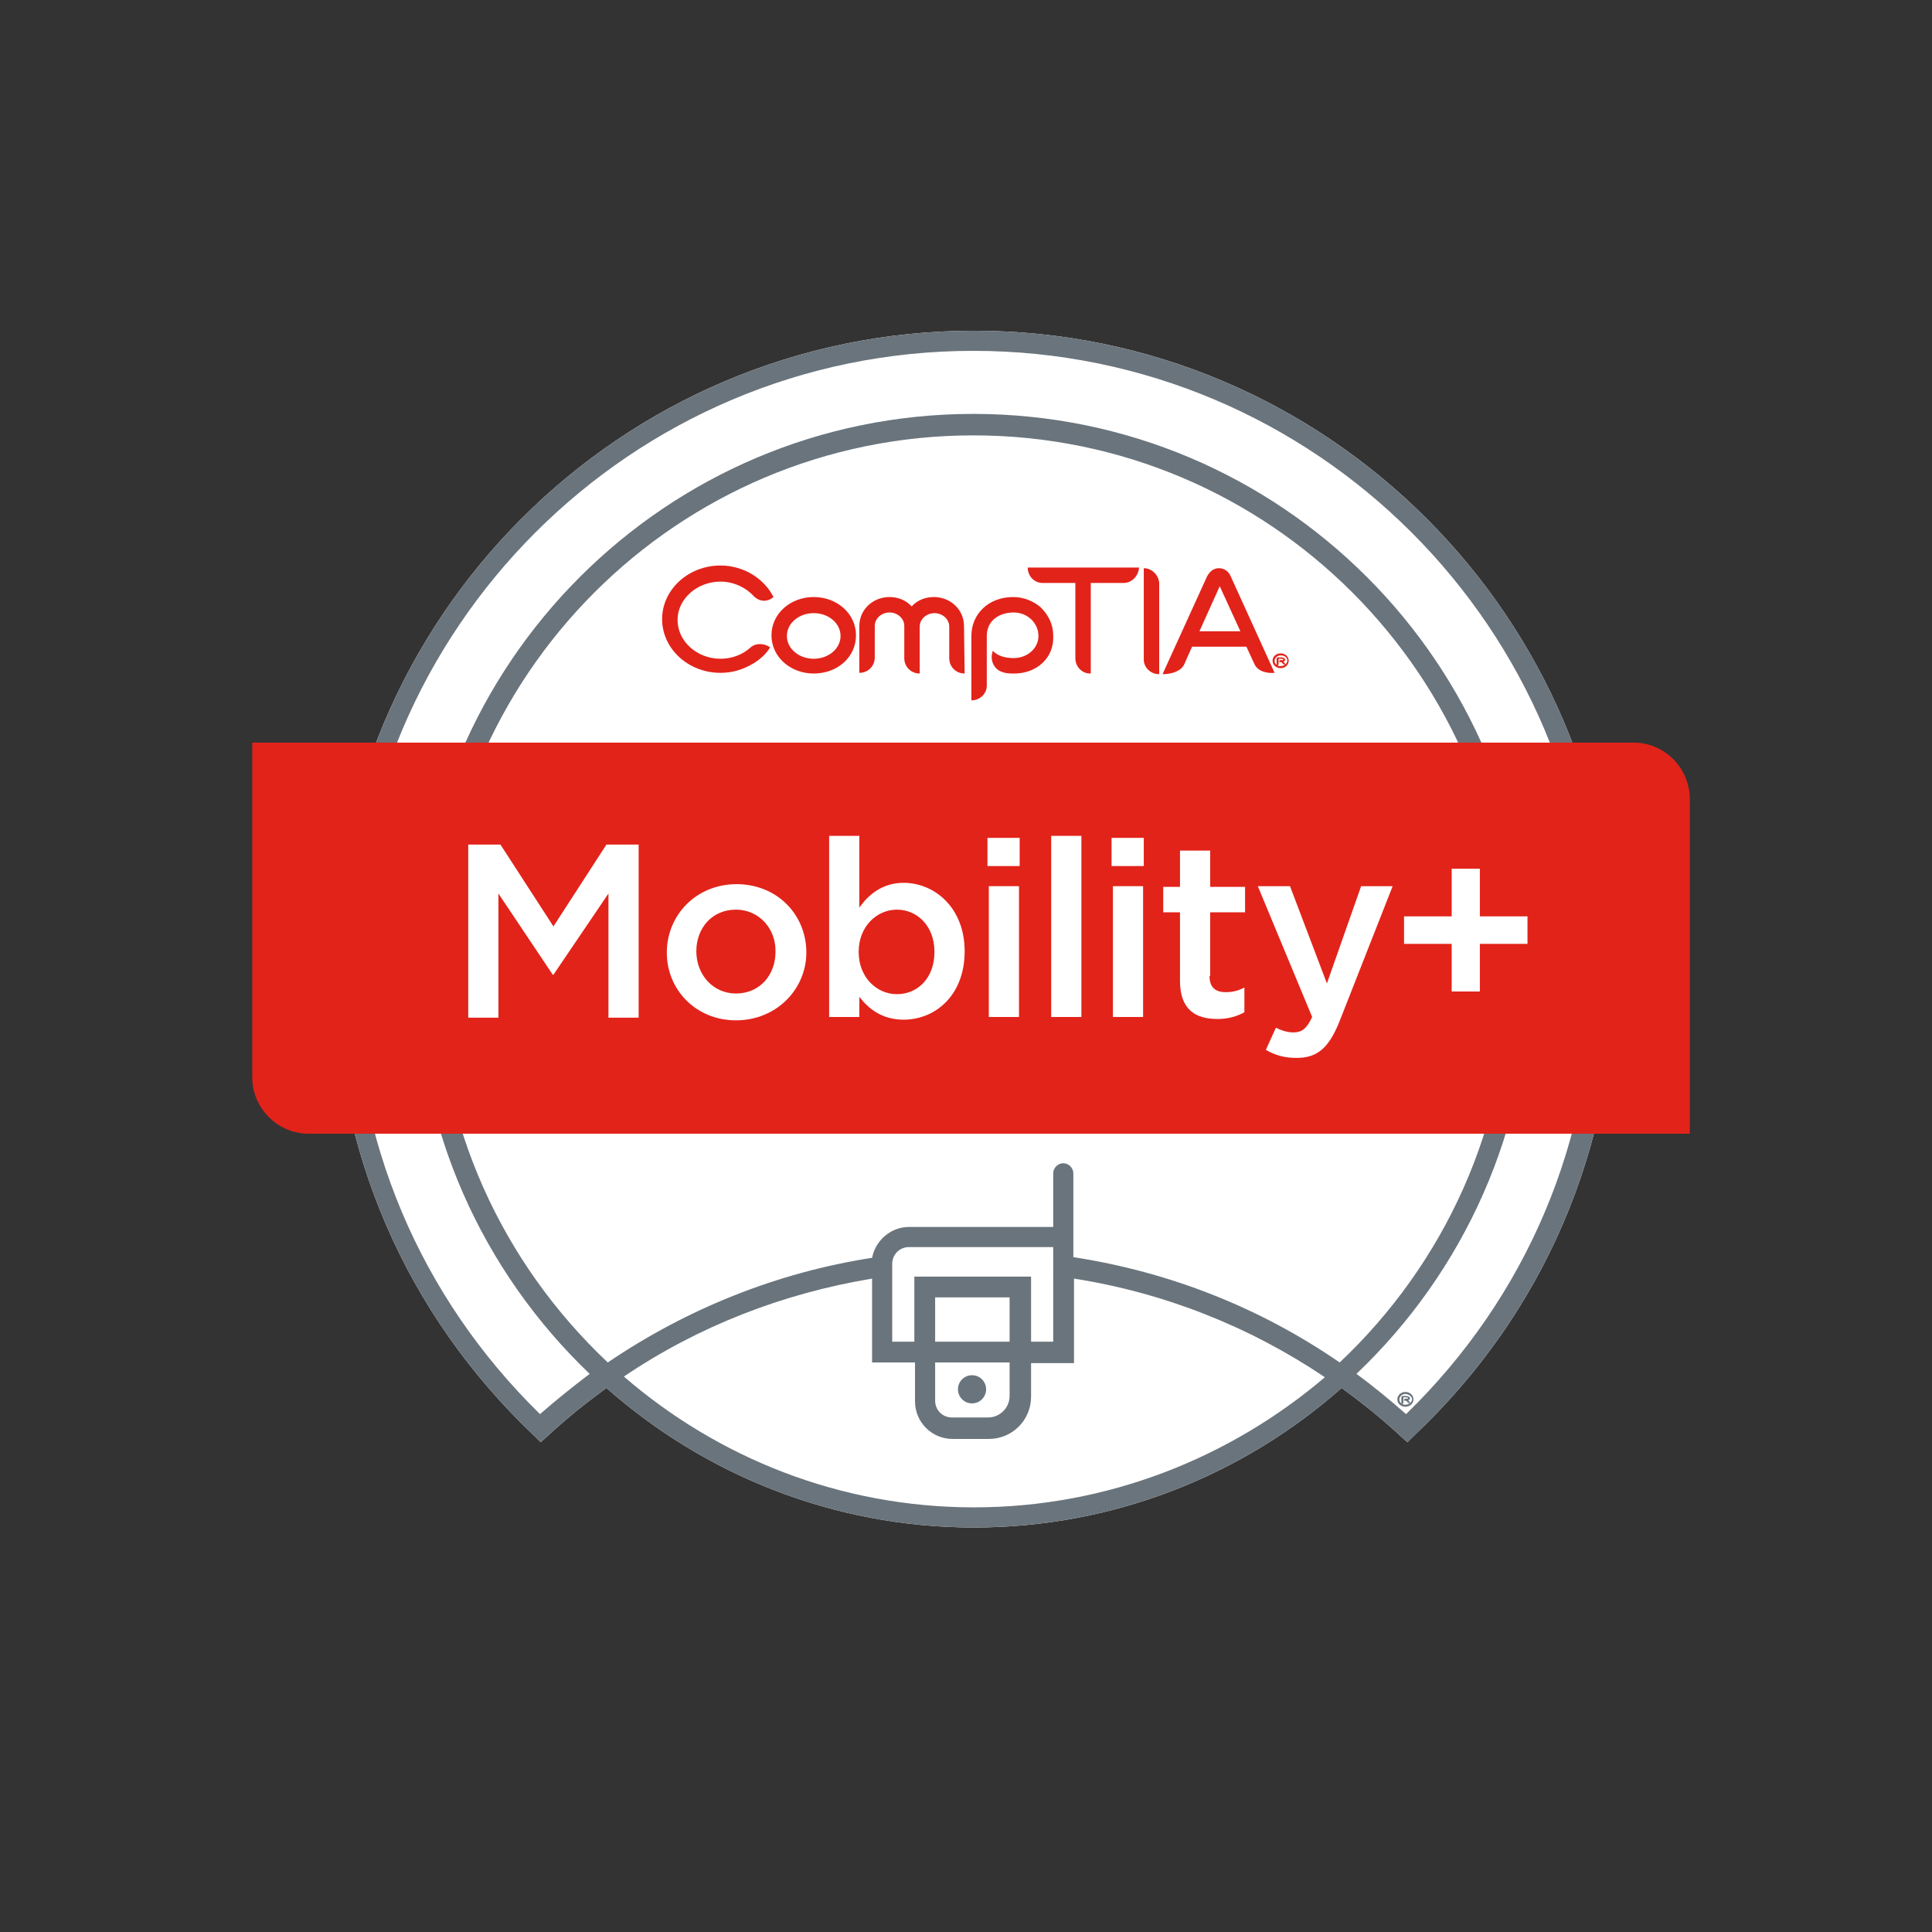
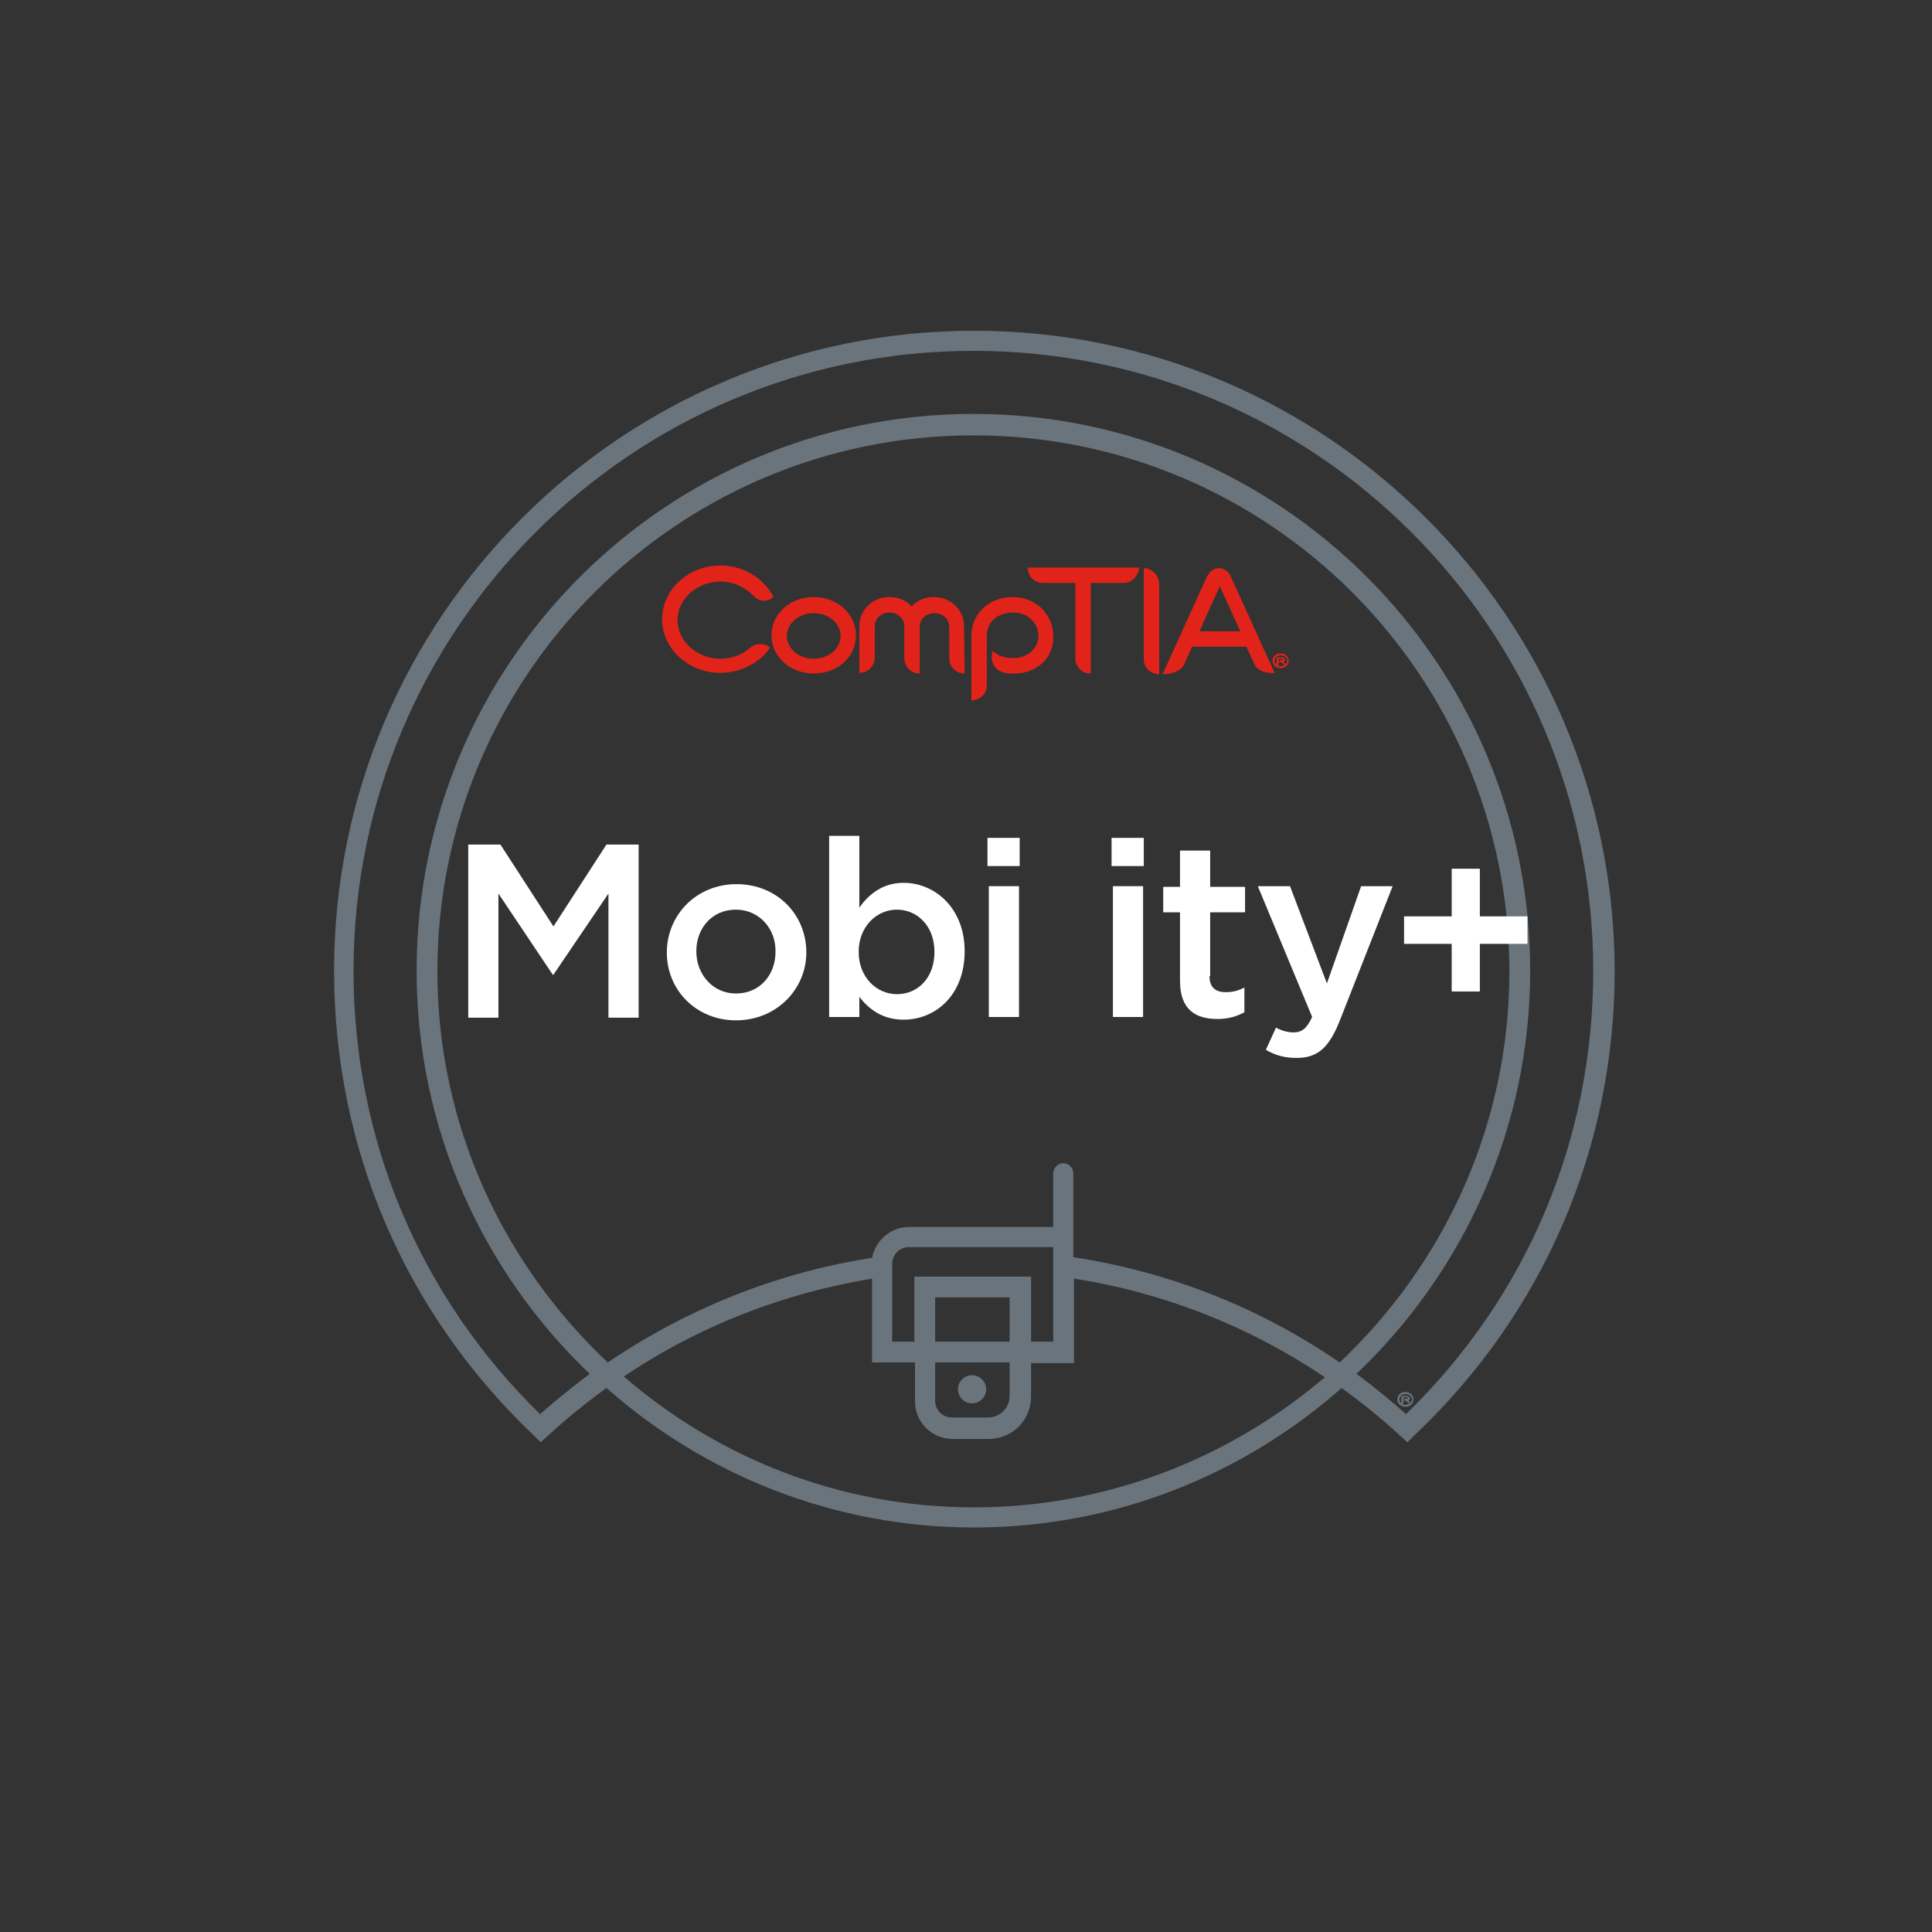
<svg xmlns="http://www.w3.org/2000/svg" version="1.1" id="Layer_1" x="0px" y="0px" viewBox="0 0 288 288" style="enable-background:new 0 0 288 288;" xml:space="preserve">
  <rect x="0" y="0" width="288" height="288" fill="#333333" stroke="none" />
  <link type="text/css" id="dark-mode" rel="stylesheet" href="" />
  <style type="text/css" id="dark-mode-custom-style" />
  <style type="text/css">
	.st0{fill:#FFFFFF;}
	.st1{fill:#6A747C;}
	.st2{fill:#E2231A;}
</style>
  <g>
    <g>
      <g>
        <g>
-           <path class="st0" d="M145.2,49.3c-52.6,0-95.4,42.8-95.4,95.4c0,26.5,10.6,51.1,29.8,69.3l1,1l1.1-1c2.8-2.6,5.7-4.9,8.7-7.1      c14.6,12.9,33.8,20.8,54.8,20.8c21,0,40.2-7.9,54.8-20.8c3,2.2,5.9,4.5,8.7,7.1l1.1,1l1-1c19.3-18.2,29.9-42.9,29.9-69.3      C240.6,92.1,197.8,49.3,145.2,49.3z" />
          <path class="st1" d="M145.2,49.3c-52.6,0-95.4,42.8-95.4,95.4c0,26.5,10.6,51.1,29.8,69.3l1,1l1.1-1c2.8-2.6,5.7-4.9,8.7-7.1      c14.6,12.9,33.8,20.8,54.8,20.8c21,0,40.2-7.9,54.8-20.8c3,2.2,5.9,4.5,8.7,7.1l1.1,1l1-1c19.3-18.2,29.9-42.9,29.9-69.3      C240.6,92.1,197.8,49.3,145.2,49.3z M145.2,224.7c-20,0-38.2-7.4-52.2-19.5c11.1-7.5,23.7-12.4,37-14.6v12.5l6.4,0v5.8      c0,3.1,2.5,5.6,5.6,5.6h5.4c3.5,0,6.3-2.8,6.3-6.3v-5l6.4,0v-12.6c13.4,2.1,26.1,7.1,37.4,14.7      C183.4,217.3,165.1,224.7,145.2,224.7z M65.2,144.8c0-44.1,35.8-79.9,79.9-79.9s79.9,35.8,79.9,79.9c0,23-9.8,43.7-25.3,58.3      c-11.9-8.2-25.4-13.5-39.7-15.7v-3v-1.5v-8c0-0.8-0.7-1.5-1.5-1.5s-1.5,0.7-1.5,1.5v8h-21.5c-2.7,0-5,2-5.5,4.6      c-14.2,2.2-27.6,7.6-39.4,15.6C75,188.4,65.2,167.7,65.2,144.8z M139.4,203.1l11.1,0v5c0,1.8-1.5,3.2-3.2,3.2h-5.4      c-1.4,0-2.5-1.1-2.5-2.5V203.1z M139.4,200v-6.6h11.1v6.6L139.4,200z M136.3,190.3v9.7l-3.3,0v-11.6c0-1.4,1.1-2.5,2.5-2.5h21.5      V200l-3.3,0v-9.7H136.3z M209.6,210.8c-2.4-2.1-4.8-4.1-7.4-6c15.9-15.1,25.9-36.5,25.9-60.1c0-45.8-37.2-83-83-83      c-45.8,0-83,37.2-83,83c0,23.6,9.9,44.9,25.8,60.1c-2.5,1.9-5,3.9-7.4,6c-17.9-17.5-27.8-40.9-27.8-66.1      c0-50.9,41.4-92.4,92.4-92.4s92.4,41.4,92.4,92.4C237.5,169.9,227.6,193.3,209.6,210.8z" />
          <circle class="st1" cx="144.9" cy="207.1" r="2.1" />
        </g>
        <g>
          <g>
            <path class="st2" d="M121.3,91.4c-2.2,0-4,1.5-4,3.4c0,1.9,1.8,3.4,4,3.4c2.2,0,4-1.5,4-3.4C125.3,92.9,123.5,91.4,121.3,91.4        M121.3,100.4c-3.5,0-6.3-2.5-6.3-5.7c0-3.2,2.8-5.7,6.3-5.7c3.5,0,6.3,2.5,6.3,5.7C127.6,98,124.8,100.4,121.3,100.4" />
            <path class="st2" d="M143.8,100.4c-1.3,0-2.3-1-2.3-2.3l0-4.7c0-1.1-1-2-2.2-2c-1.2,0-2.2,0.9-2.2,2l0,7c-1.3,0-2.3-1-2.3-2.3       l0-4.8c0-1.1-1-2-2.2-2c-1.2,0-2.2,0.9-2.2,2l0,4.7c0,1.3-1,2.3-2.3,2.3l0-7c0-2.4,2-4.3,4.5-4.3c1.3,0,2.5,0.5,3.3,1.4       c0.8-0.9,2-1.4,3.3-1.4c2.5,0,4.5,1.9,4.5,4.3L143.8,100.4z" />
            <path class="st2" d="M151.2,100.4c-0.6,0-1.2,0-1.7-0.2c-1.2-0.3-1.9-1.6-1.6-2.8c0-0.1,0.1-0.3,0.1-0.4l0,0       c0.6,0.7,1.7,1.1,3.1,1.1c2.1,0,3.7-1.5,3.7-3.3c0-1.9-1.6-3.5-3.7-3.5c-2,0-4,1.1-4,3.5l0,7.4c0,1.2-1,2.2-2.3,2.2l0-9.6       c0-3.3,2.6-5.8,6.2-5.8c1.6,0,3.1,0.6,4.2,1.6c1.1,1.1,1.8,2.5,1.8,4.1C157.2,98,154.6,100.4,151.2,100.4" />
            <path class="st2" d="M167.5,86.9l-4.9,0l0,13.5h-0.1c-1.2,0-2.2-1-2.2-2.3l0-11.2l-4.9,0c-1.2,0-2.2-1-2.2-2.3l16.6,0       C169.7,85.9,168.7,86.9,167.5,86.9" />
            <path class="st2" d="M182,87l-3.2,7.1l6.1,0l-3.3-7.2L182,87z M187,99l-1.2-2.6l-8.1,0l-1.2,2.7c-0.6,1.1-2.1,1.4-3.2,1.4       l6.6-14.5c0.4-0.8,1-1.3,1.8-1.3c0.8,0,1.5,0.5,1.8,1.3l6.5,14.3C188.9,100.4,187.5,100.1,187,99" />
            <path class="st2" d="M112.4,88.9c-1.2-1.3-3-2.2-5-2.2c-3.5,0-6.4,2.6-6.4,5.7c0,3.2,2.9,5.8,6.4,5.8c1.7,0,3.3-0.6,4.5-1.7       c0.8-0.7,2.1-0.6,2.9,0c-0.6,1-1.5,1.8-2.5,2.4c-1.5,0.9-3.1,1.4-4.9,1.4c-4.8,0-8.7-3.6-8.7-8c0-4.4,3.9-8,8.7-8       c3.4,0,6.5,1.9,7.9,4.7C114.4,89.8,113.2,89.7,112.4,88.9" />
            <path class="st2" d="M191.4,98.6c0,0-0.1,0-0.1,0c0,0,0.1,0.1,0.3,0.4l0,0c-0.1,0.1-0.2,0.1-0.3,0c-0.3-0.3-0.3-0.3-0.3-0.3       l-0.3,0v-0.1c0-0.1,0.1-0.2,0.2-0.2h0.1c0.1,0,0.2,0,0.2,0c0,0,0.1,0,0.1-0.1c0,0,0-0.1-0.3-0.1l-0.4,0v0.8       c0,0.1-0.1,0.2-0.2,0.2h-0.1l0-1c0-0.1,0.1-0.2,0.2-0.2h0.5c0.5,0,0.6,0.3,0.6,0.4C191.6,98.4,191.5,98.5,191.4,98.6        M190.9,97.7c-0.5,0-0.9,0.4-0.9,0.8c0,0.5,0.4,0.8,0.9,0.8c0.5,0,1-0.4,1-0.8C191.9,98,191.5,97.7,190.9,97.7 M190.9,99.6       c-0.7,0-1.2-0.5-1.2-1.1c0-0.6,0.5-1.1,1.2-1.1c0.7,0,1.2,0.5,1.2,1.1C192.1,99.1,191.6,99.6,190.9,99.6" />
            <path class="st2" d="M170.5,84.7l0,13.6c0,1.2,1,2.2,2.3,2.2l0-13.6C172.7,85.7,171.7,84.7,170.5,84.7" />
          </g>
-           <path class="st2" d="M243.5,110.7H37.6v49.9c0,4.6,3.8,8.4,8.4,8.4h205.9V119C251.8,114.4,248.1,110.7,243.5,110.7z" />
        </g>
        <g>
          <path class="st0" d="M82.5,145.3h-0.1l-8.1-12.1v18.5h-4.5v-25.8h4.8l7.9,12.2l7.9-12.2h4.8v25.8h-4.5v-18.5L82.5,145.3z" />
          <path class="st0" d="M109.7,152.1c-5.9,0-10.3-4.5-10.3-10.1c0-5.6,4.4-10.2,10.4-10.2c6,0,10.4,4.5,10.4,10.2      C120.2,147.4,115.8,152.1,109.7,152.1z M109.7,135.6c-3.6,0-5.9,2.8-5.9,6.2c0,3.5,2.5,6.3,5.9,6.3c3.6,0,5.9-2.8,5.9-6.2      C115.7,138.5,113.2,135.6,109.7,135.6z" />
          <path class="st0" d="M134.7,152c-3.2,0-5.2-1.6-6.6-3.4v3h-4.5v-27h4.5v10.7c1.4-2,3.5-3.7,6.6-3.7c4.6,0,9.1,3.7,9.1,10.2      C143.8,148.4,139.4,152,134.7,152z M133.7,135.6c-3,0-5.7,2.5-5.7,6.3s2.7,6.3,5.7,6.3c3.1,0,5.6-2.4,5.6-6.3      C139.3,138,136.7,135.6,133.7,135.6z" />
          <path class="st0" d="M147.2,129.1v-4.2h4.8v4.2H147.2z M147.4,151.6v-19.5h4.5v19.5H147.4z" />
-           <path class="st0" d="M156.7,151.6v-27h4.5v27H156.7z" />
          <path class="st0" d="M165.7,129.1v-4.2h4.8v4.2H165.7z M165.9,151.6v-19.5h4.5v19.5H165.9z" />
          <path class="st0" d="M180.3,145.5c0,1.7,0.9,2.4,2.4,2.4c1,0,1.9-0.2,2.8-0.7v3.7c-1.1,0.6-2.4,1-4,1c-3.3,0-5.6-1.4-5.6-5.7      V136h-2.5v-3.8h2.5v-5.4h4.5v5.4h5.2v3.8h-5.2V145.5z" />
          <path class="st0" d="M199.7,152.2c-1.6,4-3.3,5.5-6.4,5.5c-1.9,0-3.2-0.4-4.6-1.2l1.5-3.3c0.8,0.4,1.7,0.7,2.6,0.7      c1.3,0,2-0.6,2.8-2.3l-8.1-19.5h4.8l5.5,14.5l5.1-14.5h4.7L199.7,152.2z" />
          <path class="st0" d="M216.4,129.5h4.2v7.1h7.1v4.1h-7.1v7.1h-4.2v-7.1h-7.1v-4.1h7.1V129.5z" />
        </g>
      </g>
    </g>
    <path class="st1" d="M210,208.7c0,0-0.1,0-0.1,0c0,0,0.1,0.1,0.3,0.4l0,0c-0.1,0.1-0.2,0.1-0.3,0c-0.3-0.3-0.3-0.3-0.3-0.3h-0.3   v-0.1c0-0.1,0.1-0.2,0.2-0.2h0.1c0.1,0,0.2,0,0.2,0c0,0,0.1,0,0.1-0.1c0,0,0-0.1-0.3-0.1h-0.4v0.8c0,0.1-0.1,0.2-0.2,0.2h-0.1l0-1   c0-0.1,0.1-0.2,0.2-0.2h0.5c0.5,0,0.6,0.3,0.6,0.4C210.2,208.5,210.1,208.7,210,208.7 M209.5,207.8c-0.5,0-0.9,0.4-0.9,0.8   c0,0.5,0.4,0.8,0.9,0.8c0.5,0,1-0.4,1-0.8C210.5,208.2,210,207.8,209.5,207.8 M209.5,209.7c-0.7,0-1.2-0.5-1.2-1.1   c0-0.6,0.5-1.1,1.2-1.1c0.7,0,1.2,0.5,1.2,1.1C210.7,209.2,210.2,209.7,209.5,209.7" />
  </g>
</svg>